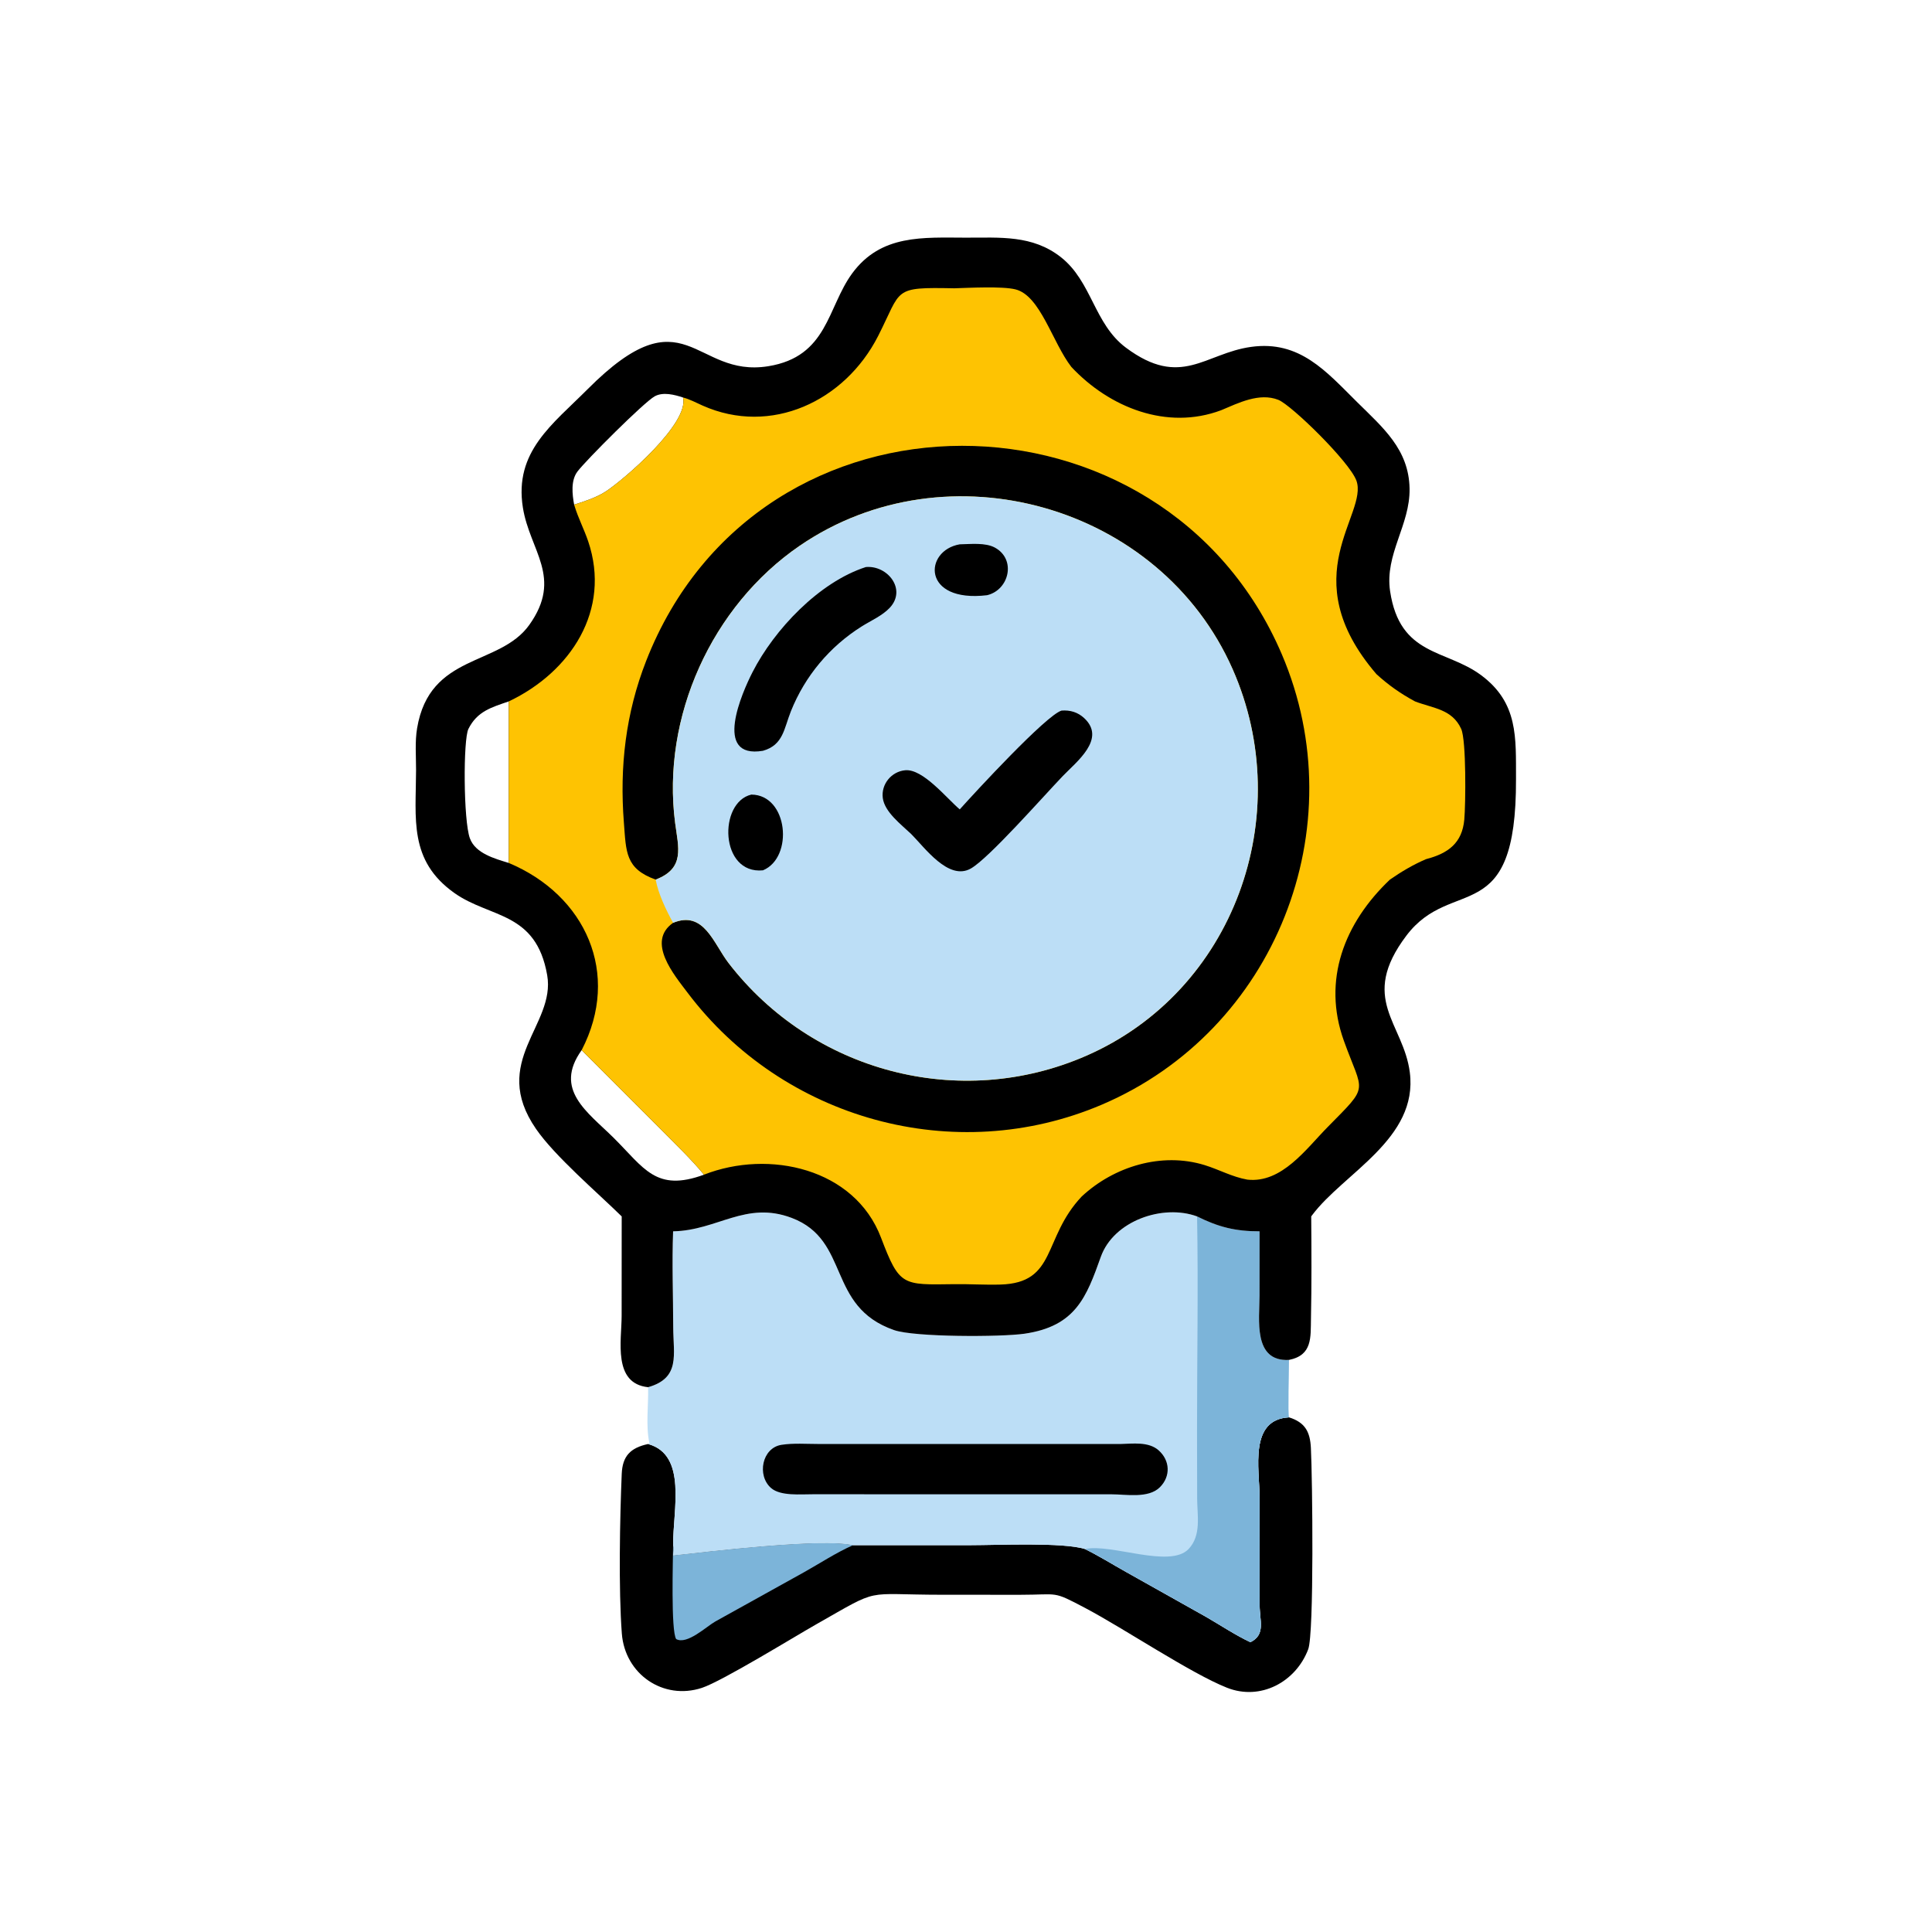
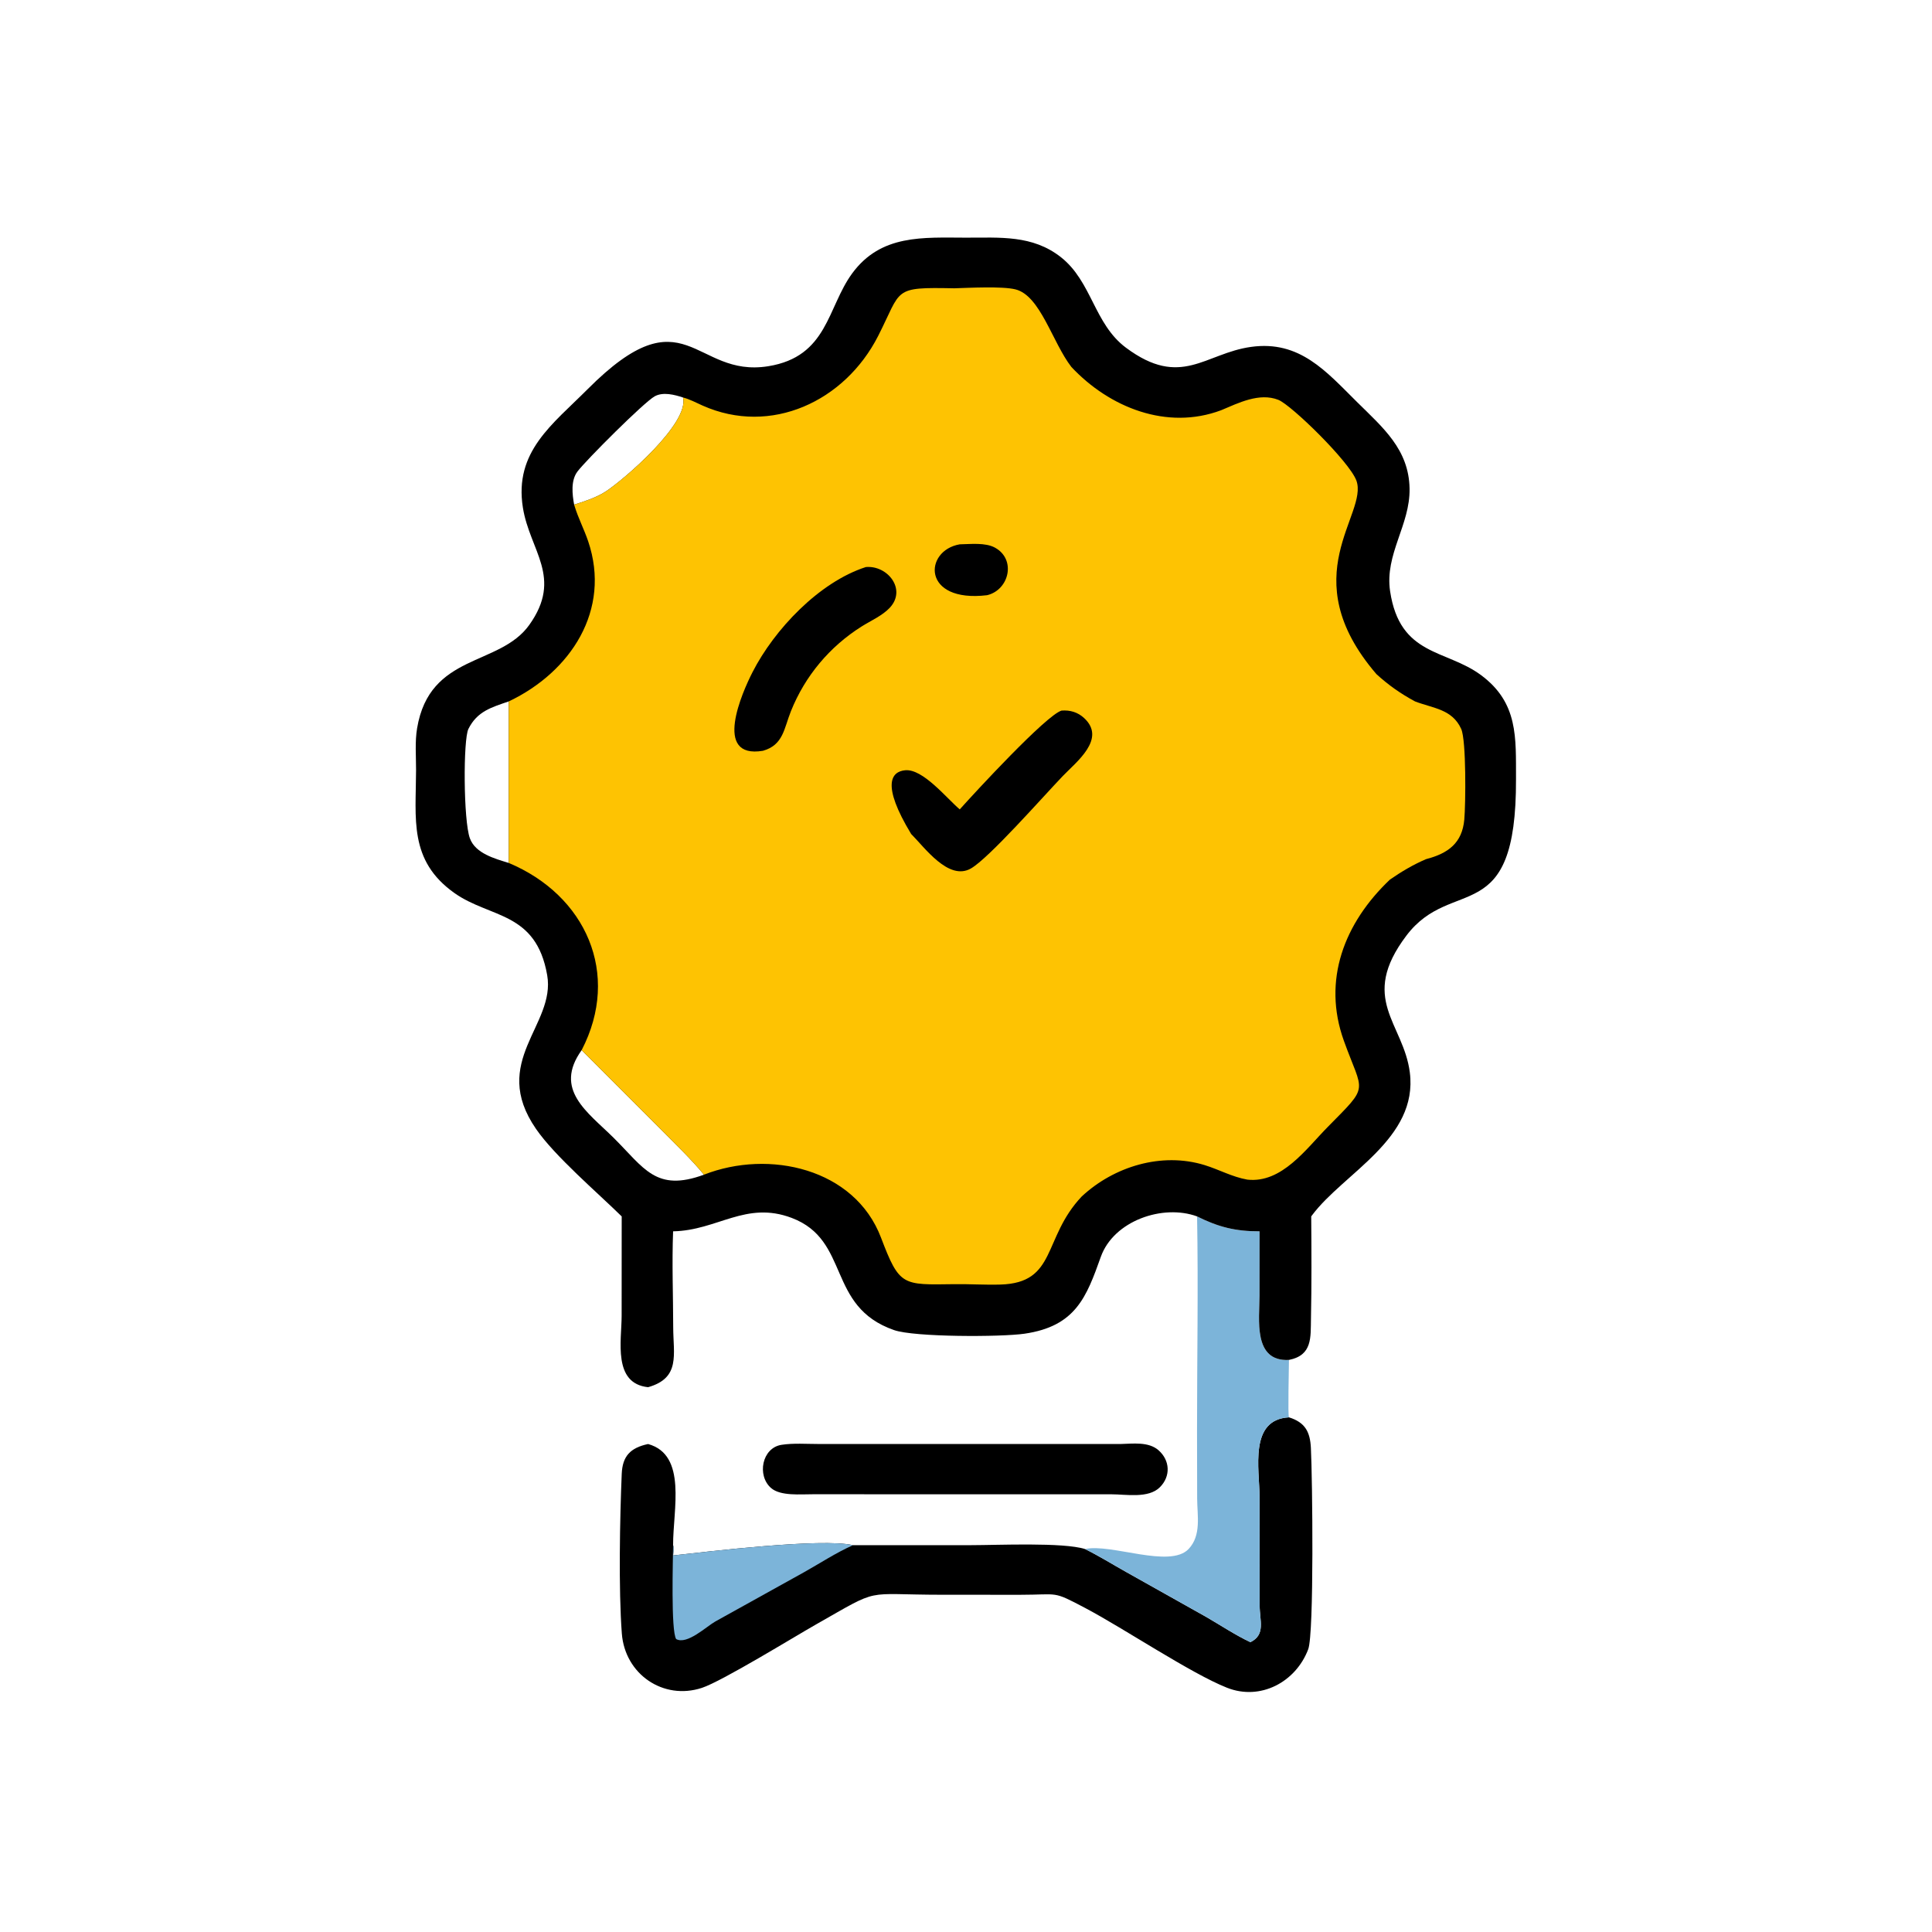
<svg xmlns="http://www.w3.org/2000/svg" version="1.1" style="display: block;" viewBox="0 0 2048 2048" width="512" height="512">
  <path transform="translate(0,0)" fill="rgb(0,0,0)" d="M 1325.5 1740.79 C 1341.83 1732.6 1335.31 1718.37 1335.28 1701.84 L 1335.16 1586.85 C 1335.15 1557.31 1323.71 1504.76 1366.35 1502.44 C 1383.61 1507.79 1388.73 1518.01 1389.59 1534.7 C 1391.26 1567.05 1393.1 1731.48 1386.77 1748.24 C 1373.64 1783.06 1336.12 1803.13 1300.61 1789.05 C 1262.23 1773.82 1191.58 1726.3 1150.28 1704.5 C 1115.04 1685.91 1122.96 1690.54 1081.67 1690.54 L 998.784 1690.51 C 913.474 1690.49 935.128 1682.2 865.249 1721.84 C 842.231 1734.89 765.439 1782.18 744.056 1789.21 C 703.188 1802.65 662.447 1774.78 659.165 1731.6 C 655.62 1684.94 657.083 1609.09 659.061 1562.32 C 659.849 1543.68 668.072 1534.77 687.004 1530.72 C 728.652 1542.28 713.359 1600.27 713.515 1637.97 C 714.746 1641.13 713.804 1645.5 713.515 1648.84 C 749.87 1644.79 871.404 1630.19 904.234 1637.97 L 1029.49 1637.94 C 1057.64 1637.93 1127 1634.73 1150.22 1642.06 C 1165.14 1649.42 1179.46 1658.37 1193.98 1666.49 L 1278.09 1713.7 C 1293.72 1722.68 1309.23 1733.15 1325.5 1740.79 z" />
  <path transform="translate(0,0)" fill="rgb(124,180,217)" d="M 713.515 1637.97 C 714.746 1641.13 713.804 1645.5 713.515 1648.84 C 749.87 1644.79 871.404 1630.19 904.234 1637.97 C 886.226 1645.9 869.207 1657.21 851.998 1666.81 L 758.329 1718.81 C 748.635 1724.27 728.352 1743.83 716.782 1737.49 C 711.034 1729.08 713.428 1652.3 713.515 1637.97 z" />
-   <path transform="translate(0,0)" fill="rgb(188,222,246)" d="M 713.515 1305.25 C 760.505 1304.4 790.571 1272.62 839.232 1291.03 C 901.852 1314.73 875.788 1384.91 947.744 1409.96 C 969.493 1417.53 1061.2 1417.39 1085.98 1413.79 C 1140.3 1405.89 1151.66 1375.01 1166.92 1332.28 C 1180.56 1294.08 1232.59 1276.12 1268.95 1289.44 C 1291.62 1300.8 1309.89 1305.29 1335.2 1305.25 L 1335.16 1373.2 C 1335.16 1398.42 1327.96 1443.54 1366.35 1441.58 C 1366.33 1449.62 1365.03 1500.23 1366.35 1502.44 C 1323.71 1504.76 1335.15 1557.31 1335.16 1586.85 L 1335.28 1701.84 C 1335.31 1718.37 1341.83 1732.6 1325.5 1740.79 C 1309.23 1733.15 1293.72 1722.68 1278.09 1713.7 L 1193.98 1666.49 C 1179.46 1658.37 1165.14 1649.42 1150.22 1642.06 C 1127 1634.73 1057.64 1637.93 1029.49 1637.94 L 904.234 1637.97 C 871.404 1630.19 749.87 1644.79 713.515 1648.84 C 713.804 1645.5 714.746 1641.13 713.515 1637.97 C 713.359 1600.27 728.652 1542.28 687.004 1530.72 L 688.328 1529.46 C 684.383 1511.22 687.528 1489.27 687.004 1470.49 C 721.558 1460.67 713.684 1435.87 713.629 1406.95 C 713.565 1373.17 712.209 1338.97 713.515 1305.25 z" />
  <path transform="translate(0,0)" fill="rgb(0,0,0)" d="M 1187.59 1530.72 C 1200.74 1530.4 1217.5 1528 1228.1 1537.33 C 1240.33 1548.1 1241.14 1564.89 1229.57 1576.49 C 1217.39 1588.7 1193.61 1584.02 1178.04 1584.01 L 861.5 1583.97 C 848.739 1583.89 827.325 1586.12 817.3 1577.32 C 802.197 1564.06 807.699 1534.8 828.447 1531.57 C 841.017 1529.61 854.813 1530.7 867.553 1530.69 L 1187.59 1530.72 z" />
  <path transform="translate(0,0)" fill="rgb(124,180,217)" d="M 1268.95 1289.44 C 1291.62 1300.8 1309.89 1305.29 1335.2 1305.25 L 1335.16 1373.2 C 1335.16 1398.42 1327.96 1443.54 1366.35 1441.58 C 1366.33 1449.62 1365.03 1500.23 1366.35 1502.44 C 1323.71 1504.76 1335.15 1557.31 1335.16 1586.85 L 1335.28 1701.84 C 1335.31 1718.37 1341.83 1732.6 1325.5 1740.79 C 1309.23 1733.15 1293.72 1722.68 1278.09 1713.7 L 1193.98 1666.49 C 1179.46 1658.37 1165.14 1649.42 1150.22 1642.06 C 1177.65 1635.81 1240.33 1663.07 1260.08 1641.89 C 1273.64 1627.36 1269.13 1606.72 1269.03 1588.56 L 1268.9 1516.88 C 1268.88 1441.13 1270.33 1365.15 1268.95 1289.44 z" />
  <path transform="translate(0,0)" fill="rgb(0,0,0)" d="M 659.023 1289.44 C 633.233 1264.11 588.261 1225.77 568.199 1196.7 C 518.719 1125 589.27 1086.76 580.052 1033.76 C 568.275 966.052 519.579 973.439 481.829 946.737 C 433.033 912.222 440.921 867.97 441.042 816.291 C 441.076 801.721 439.727 786.363 442.145 771.957 C 455.54 692.145 529.465 706.712 561.07 662.426 C 597.008 612.067 561.537 583.843 554.267 538.005 C 544.86 478.699 585.685 449.903 622.937 412.515 C 726.73 308.342 735.22 400.912 814.306 388.225 C 877.51 378.087 876.857 325.916 903.328 289.829 C 933.914 248.133 978.503 251.873 1024.12 251.928 C 1060.21 251.972 1094.39 248.952 1124.48 272.527 C 1157.46 298.37 1159.67 343.312 1193.56 368.575 C 1252.03 412.154 1277.23 374.549 1326.17 367.721 C 1377.87 360.508 1405.91 393.927 1438.59 426.241 C 1465.99 453.334 1493.44 476.315 1494.2 517.853 C 1494.91 556.569 1467.67 587.462 1473.57 626.739 C 1483.93 695.776 1532.76 688.076 1569.94 715.643 C 1609.65 745.079 1606.85 781.972 1607.03 825.673 C 1607.65 986.422 1539.36 927.635 1490.88 991.74 C 1440 1059.02 1487.76 1084.41 1494.46 1136.76 C 1503.49 1207.27 1424.21 1243.52 1390.86 1288.21 L 1389.95 1289.44 C 1390.21 1325.41 1390.44 1361.73 1389.68 1397.68 C 1389.26 1417.69 1391.37 1436.58 1366.35 1441.58 C 1327.96 1443.54 1335.16 1398.42 1335.16 1373.2 L 1335.2 1305.25 C 1309.89 1305.29 1291.62 1300.8 1268.95 1289.44 C 1232.59 1276.12 1180.56 1294.08 1166.92 1332.28 C 1151.66 1375.01 1140.3 1405.89 1085.98 1413.79 C 1061.2 1417.39 969.493 1417.53 947.744 1409.96 C 875.788 1384.91 901.852 1314.73 839.232 1291.03 C 790.571 1272.62 760.505 1304.4 713.515 1305.25 C 712.209 1338.97 713.565 1373.17 713.629 1406.95 C 713.684 1435.87 721.558 1460.67 687.004 1470.49 C 649.351 1466.54 658.954 1421.1 658.964 1394.84 L 659.023 1289.44 z M 616.568 1113.21 C 586.523 1155.12 622.9 1178.81 650.367 1206.02 C 682.767 1238.13 695.204 1263.97 746.247 1245.2 C 732.591 1228.59 716.513 1213.39 701.423 1198.08 L 616.568 1113.21 z M 539.317 743.518 C 520.947 749.848 505.882 753.951 496.539 772.692 C 490.924 783.956 491.203 869.74 498.086 888.628 C 503.969 904.77 524.627 910.208 539.317 914.764 L 539.317 743.518 z M 608.609 534.936 C 619.518 531.574 632.418 527.285 642.006 521.067 C 660.823 508.862 730.984 448.807 724.049 421.365 C 715.064 418.403 702.796 415.188 693.951 420.142 C 682.408 426.608 621.403 487.659 612.202 499.743 C 604.9 509.334 606.594 523.96 608.609 534.936 z" />
  <path transform="translate(0,0)" fill="rgb(254,195,2)" d="M 1011.54 305.603 C 1027.13 305.122 1062.25 303.248 1076.41 306.743 C 1102.87 313.275 1115.49 362.889 1135.7 388.992 C 1176.03 432.026 1237.02 456.407 1294.42 434.872 C 1312.74 427.202 1334.94 415.889 1355.11 423.862 C 1368.93 429.328 1430.56 489.486 1437.84 509.457 C 1450.86 545.211 1369.84 610.856 1459.09 714.618 C 1471.78 726.221 1484.83 735.367 1499.95 743.518 C 1519.16 750.918 1539.36 751.587 1548.93 772.694 C 1554.4 784.778 1553.68 852.591 1552.22 868.743 C 1549.97 893.465 1535.46 904.552 1511.71 910.716 C 1498.1 916.533 1485.56 923.973 1473.39 932.399 C 1424.93 978.38 1401.5 1039.08 1424.52 1103.15 C 1444.98 1160.09 1452.32 1149.08 1407.32 1194.76 C 1384.5 1217.91 1358.76 1254.52 1322.24 1250.45 C 1305.92 1247.54 1292.51 1239.85 1276.91 1235.04 C 1231.37 1221.01 1180.83 1236.5 1146.67 1268.31 C 1104.88 1312.5 1120.66 1359.97 1060.41 1361.69 C 1044.13 1362.16 1027.82 1361.05 1011.54 1361.27 C 956.509 1362.01 953.553 1363.63 933.909 1311.96 C 905.991 1238.54 815.272 1218.15 746.247 1245.2 C 732.591 1228.59 716.513 1213.39 701.423 1198.08 L 616.568 1113.21 C 658.522 1032.2 620.874 949.007 539.317 914.764 L 539.317 743.518 C 604.812 712.418 648.209 646.775 623.471 573.728 C 619.194 561.101 612.97 549.217 609.063 536.446 L 608.609 534.936 C 619.518 531.574 632.418 527.285 642.006 521.067 C 660.823 508.862 730.984 448.807 724.049 421.365 C 731.074 423.161 738.133 426.966 744.783 429.926 C 817.206 462.165 895.603 425.431 930.852 356.16 C 956.351 306.05 945.559 304.334 1011.54 305.603 z" />
-   <path transform="translate(0,0)" fill="rgb(0,0,0)" d="M 695.02 932.399 C 662.739 920.807 663.77 903.115 661.335 871.904 C 656.722 812.771 663.237 756.168 684.908 700.715 C 804.465 394.786 1233.53 400.684 1358.76 693.52 C 1437.2 876.946 1351.93 1092.5 1168.01 1170.97 C 1011.98 1237.54 830.032 1186.57 728.76 1052.18 C 714.603 1033.39 684.863 998.315 713.515 978.23 C 746.258 964.79 756.225 1000.02 772.34 1020.91 C 861.193 1136.07 1016.97 1177.76 1151.2 1119.28 C 1308.26 1050.86 1374.97 864.343 1306.69 709.468 C 1229.62 534.654 1003.83 471.579 847.676 578.558 C 754.535 642.368 701.009 760.189 715.678 872.458 C 719.061 898.347 726.448 920.471 695.02 932.399 z" />
-   <path transform="translate(0,0)" fill="rgb(188,222,246)" d="M 695.02 932.399 C 726.448 920.471 719.061 898.347 715.678 872.458 C 701.009 760.189 754.535 642.368 847.676 578.558 C 1003.83 471.579 1229.62 534.654 1306.69 709.468 C 1374.97 864.343 1308.26 1050.86 1151.2 1119.28 C 1016.97 1177.76 861.193 1136.07 772.34 1020.91 C 756.225 1000.02 746.258 964.79 713.515 978.23 C 706.141 964.9 697.774 947.419 695.02 932.399 z" />
  <path transform="translate(0,0)" fill="rgb(0,0,0)" d="M 1017.37 577.001 C 1028.82 576.822 1044.47 574.923 1054.71 580.525 C 1077.43 592.957 1069.84 625.358 1046.33 630.943 C 976.898 639.26 979.166 583.555 1017.37 577.001 z" />
-   <path transform="translate(0,0)" fill="rgb(0,0,0)" d="M 796.441 842.294 C 835.519 842.563 841.537 908.979 808.755 922.583 C 762.963 927.048 761.342 850.513 796.441 842.294 z" />
  <path transform="translate(0,0)" fill="rgb(0,0,0)" d="M 917.835 601.099 C 940.767 599.015 961.359 624.702 943.239 644.206 C 935.447 652.592 923.016 658 913.375 664.07 C 879.472 685.416 853.381 716.557 838.424 753.845 C 831.035 772.264 830.391 789.749 808.755 795.861 C 755.173 804.86 786.829 733.829 797.635 712.649 C 820.754 667.334 868.23 617.098 917.835 601.099 z" />
-   <path transform="translate(0,0)" fill="rgb(0,0,0)" d="M 1125.28 753.259 C 1134.35 752.552 1142.47 754.947 1149.21 761.171 C 1173.17 783.288 1140.9 807.638 1126.31 822.929 C 1104.48 845.815 1048.18 909.799 1029.16 920.643 C 1005.49 934.135 979.926 898.018 965.849 884.048 C 955.54 874.209 937.697 860.832 935.788 845.901 C 933.921 831.291 944.935 817.855 959.547 816.507 C 978.325 814.774 1003.2 845.906 1017.37 857.987 C 1033.66 839.796 1108.91 758.165 1125.28 753.259 z" />
+   <path transform="translate(0,0)" fill="rgb(0,0,0)" d="M 1125.28 753.259 C 1134.35 752.552 1142.47 754.947 1149.21 761.171 C 1173.17 783.288 1140.9 807.638 1126.31 822.929 C 1104.48 845.815 1048.18 909.799 1029.16 920.643 C 1005.49 934.135 979.926 898.018 965.849 884.048 C 933.921 831.291 944.935 817.855 959.547 816.507 C 978.325 814.774 1003.2 845.906 1017.37 857.987 C 1033.66 839.796 1108.91 758.165 1125.28 753.259 z" />
</svg>